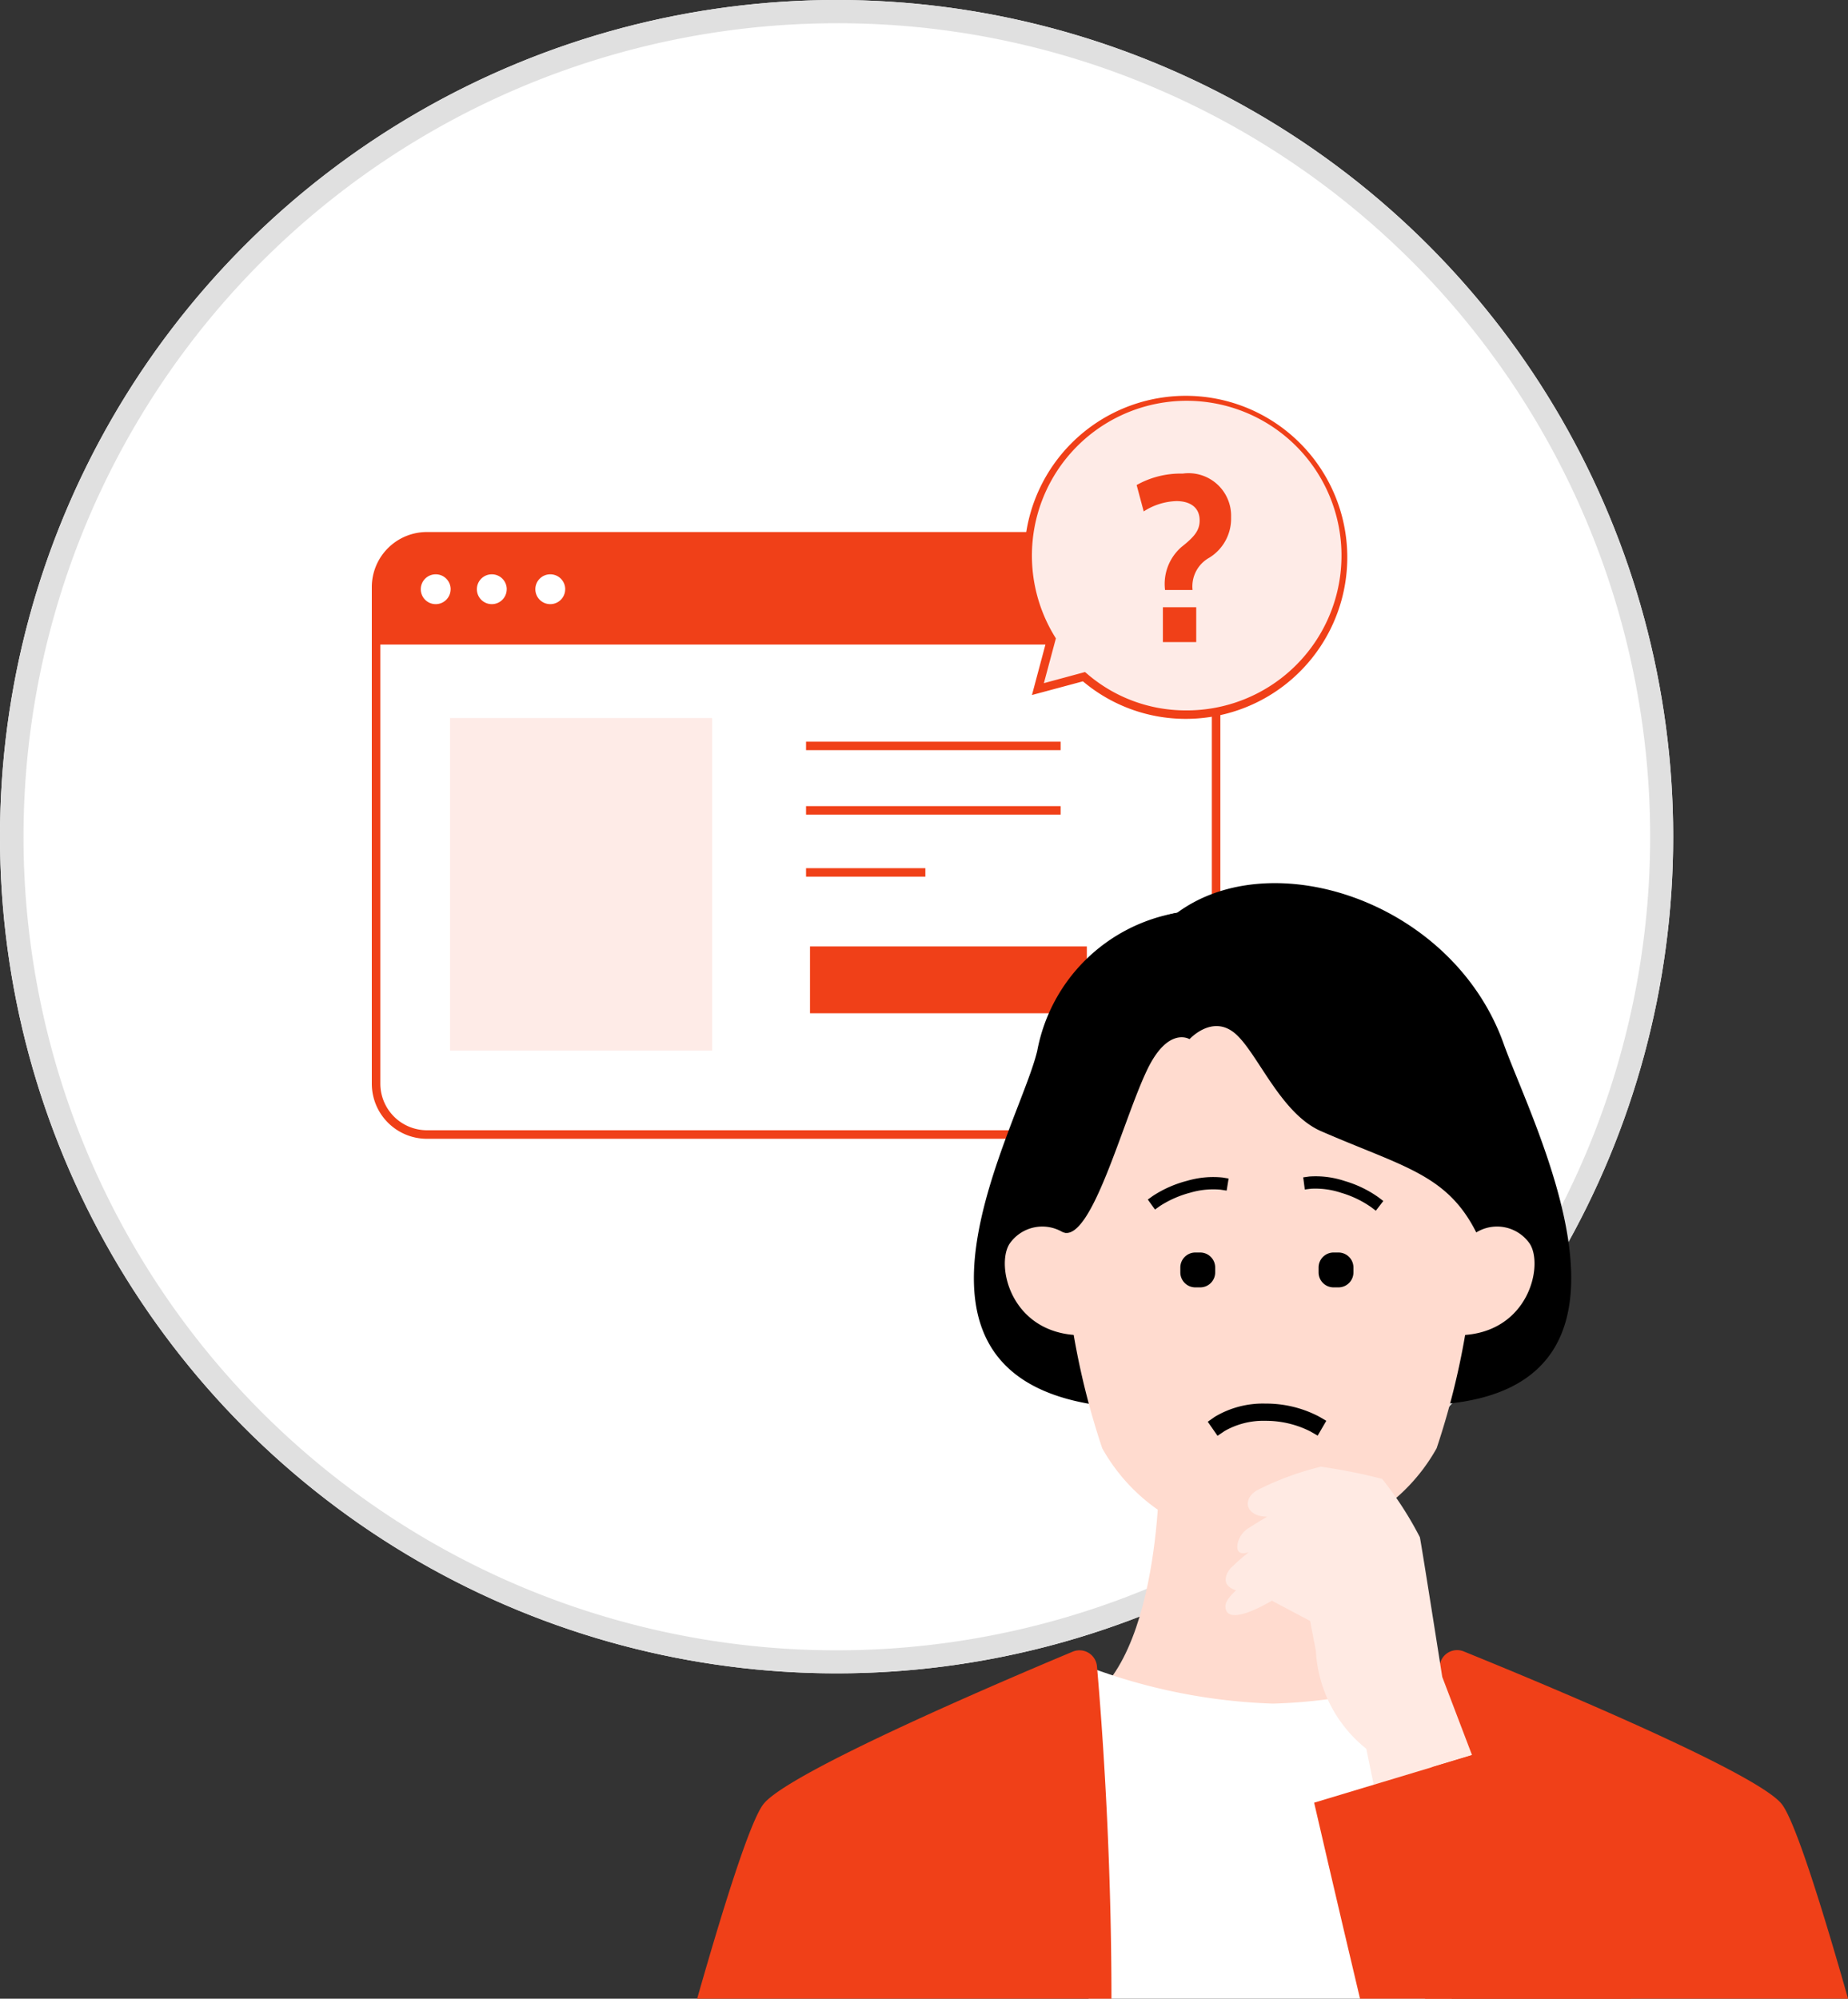
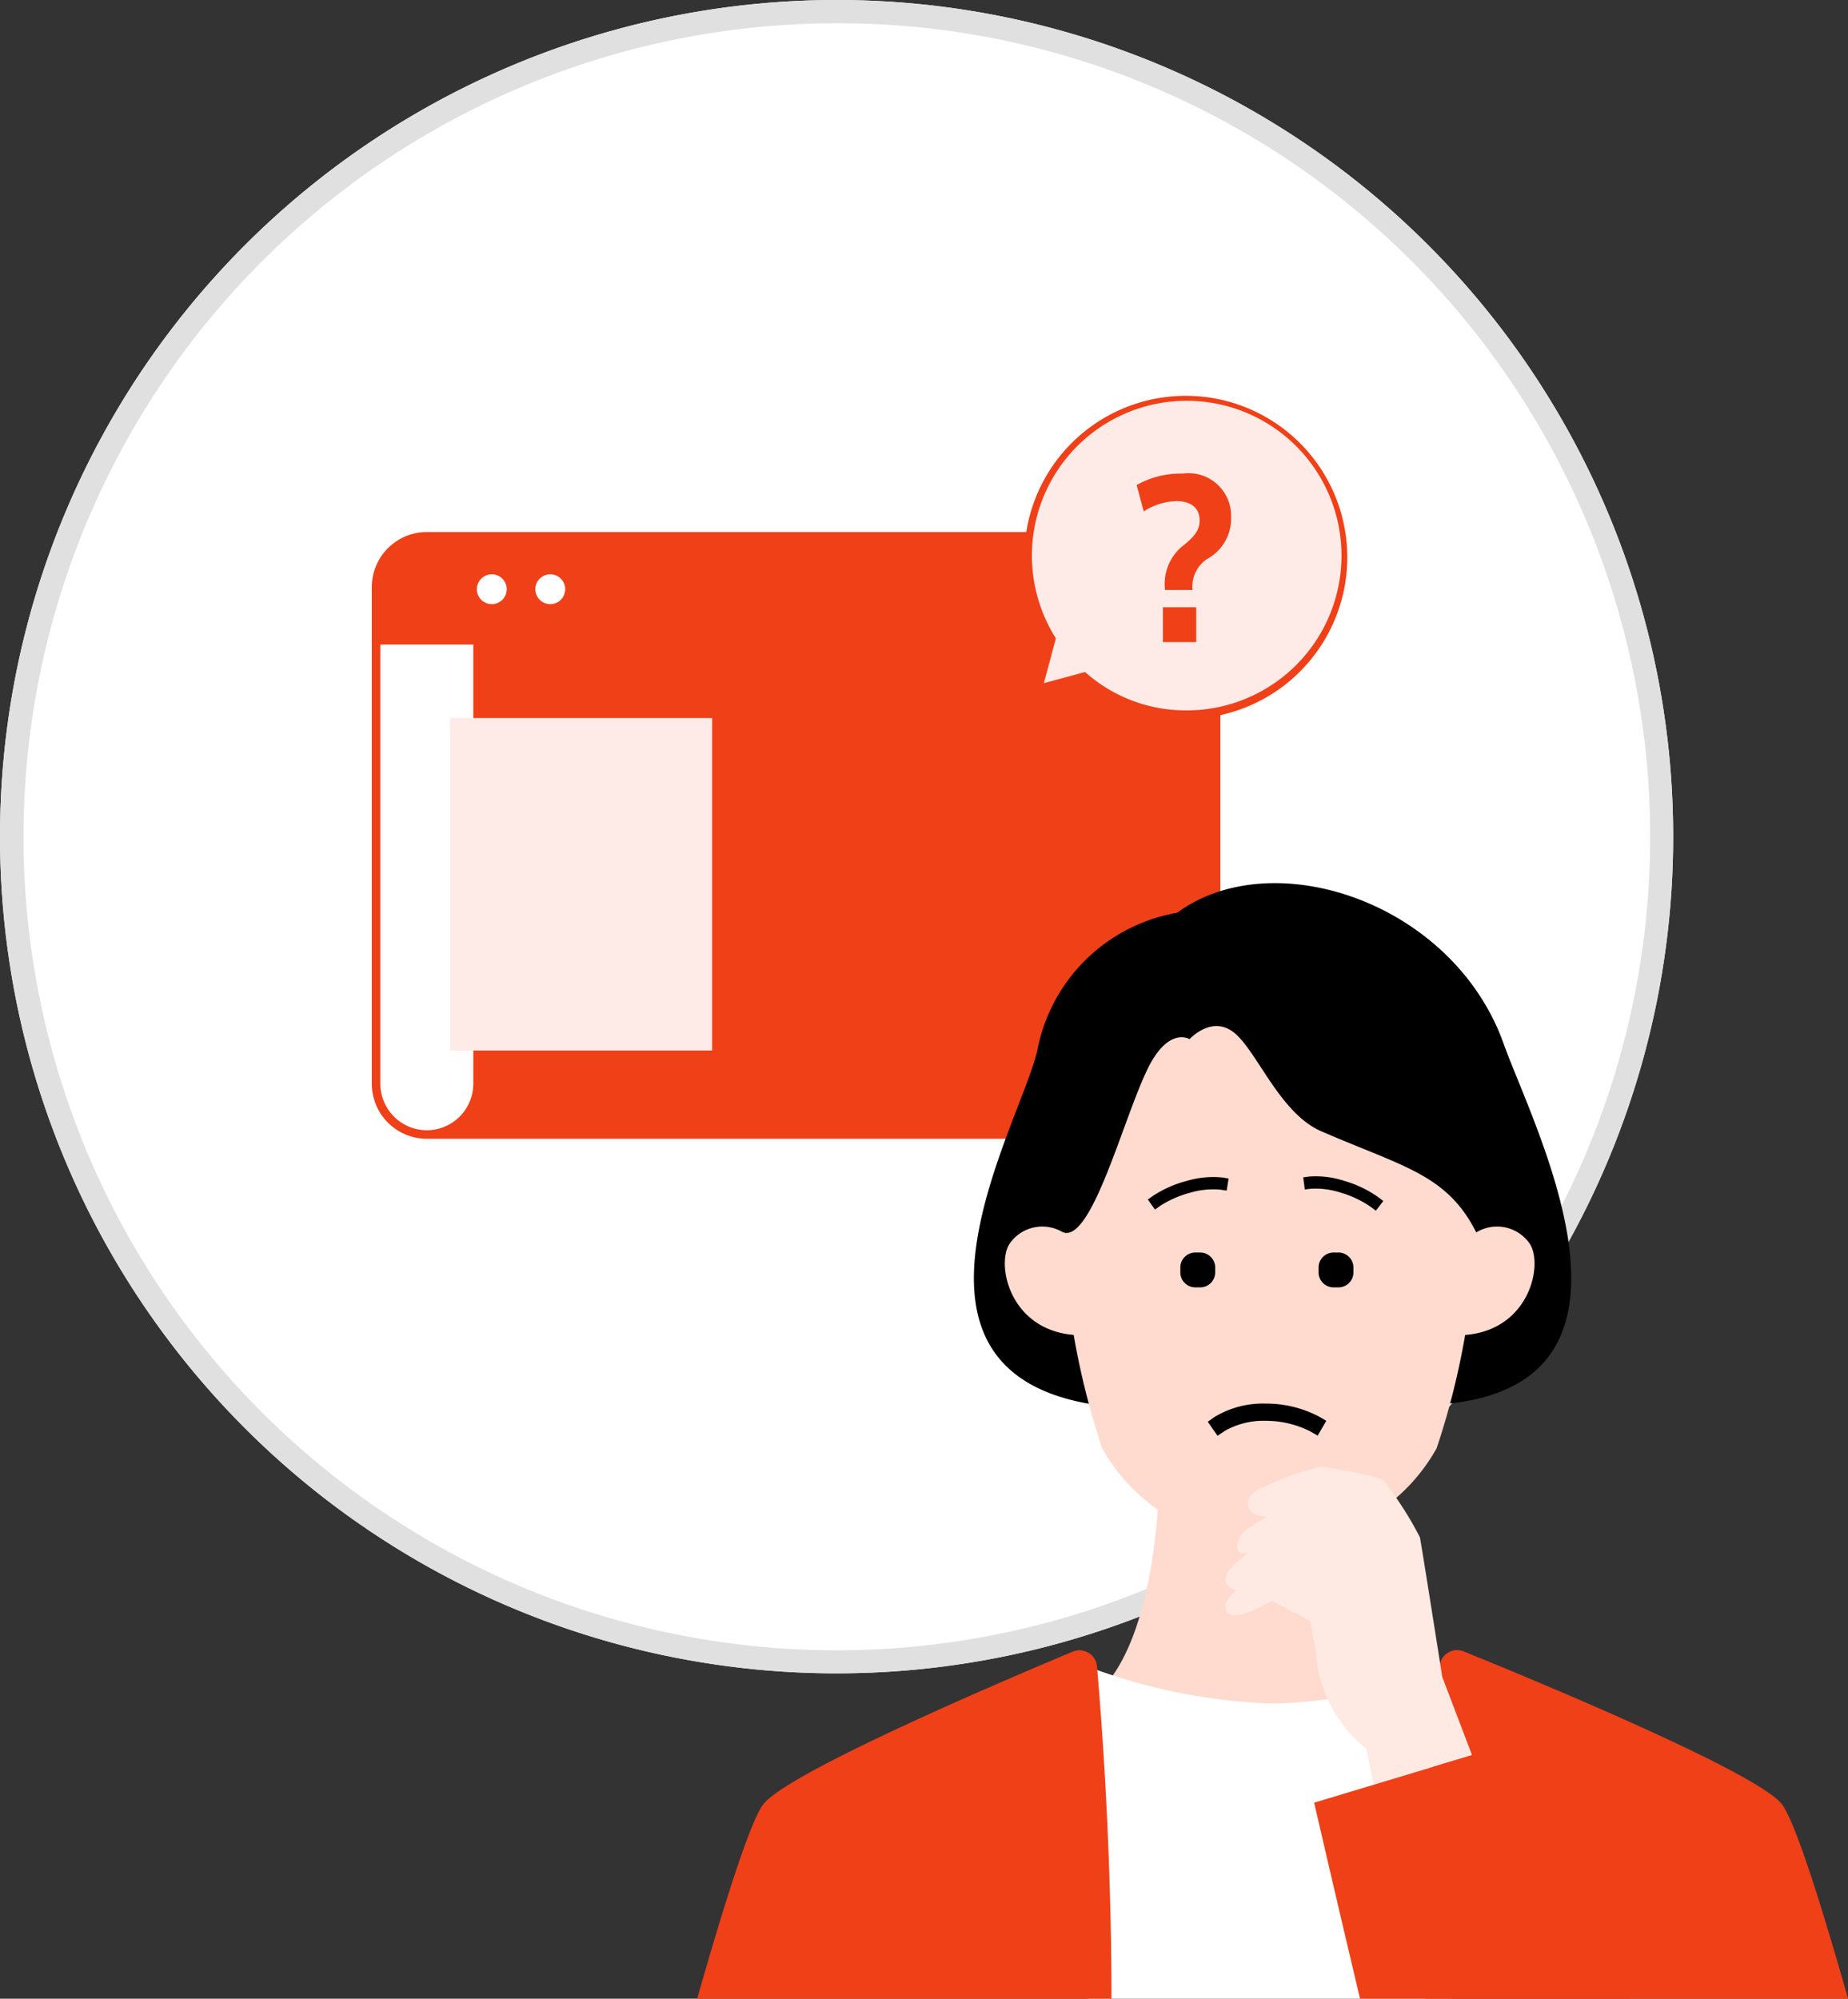
<svg xmlns="http://www.w3.org/2000/svg" width="79.523" height="86" viewBox="0 0 79.523 86">
  <rect x="0" y="0" width="79.523" height="86" fill="#333333" stroke="none" />
  <defs>
    <clipPath id="a">
      <rect width="41.977" height="32" fill="none" />
    </clipPath>
    <clipPath id="b">
      <rect width="49.523" height="48" fill="none" />
    </clipPath>
  </defs>
  <g transform="translate(-1200 -1184)">
    <circle cx="36" cy="36" r="36" transform="translate(1200 1184)" fill="#fff" />
    <path d="M36,1A35.009,35.009,0,0,0,22.377,68.25,35.009,35.009,0,0,0,49.623,3.75,34.78,34.78,0,0,0,36,1m0-1A36,36,0,1,1,0,36,36,36,0,0,1,36,0Z" transform="translate(1200 1184)" fill="#e0e0e0" />
    <g transform="translate(1216 1201)">
      <g transform="translate(0 0)" clip-path="url(#a)">
        <path d="M34.091,29.919H2.312A2.187,2.187,0,0,1,.125,27.733V6.36A2.187,2.187,0,0,1,2.312,4.175H34.091A2.185,2.185,0,0,1,36.276,6.36V27.733a2.185,2.185,0,0,1-2.185,2.185" transform="translate(0.057 1.899)" fill="#fff" />
-         <path d="M34.147,30.157H2.367A2.369,2.369,0,0,1,0,27.79V6.417A2.369,2.369,0,0,1,2.367,4.05h31.78a2.369,2.369,0,0,1,2.367,2.367V27.79a2.369,2.369,0,0,1-2.367,2.367M2.367,4.414a2.006,2.006,0,0,0-2,2V27.79a2.006,2.006,0,0,0,2,2h31.78a2.006,2.006,0,0,0,2-2V6.417a2.006,2.006,0,0,0-2-2Z" transform="translate(0 1.842)" fill="#f04018" />
+         <path d="M34.147,30.157H2.367A2.369,2.369,0,0,1,0,27.79V6.417A2.369,2.369,0,0,1,2.367,4.05h31.78a2.369,2.369,0,0,1,2.367,2.367V27.79a2.369,2.369,0,0,1-2.367,2.367M2.367,4.414a2.006,2.006,0,0,0-2,2V27.79a2.006,2.006,0,0,0,2,2a2.006,2.006,0,0,0,2-2V6.417a2.006,2.006,0,0,0-2-2Z" transform="translate(0 1.842)" fill="#f04018" />
        <path d="M36.276,8.835H.125V6.36A2.185,2.185,0,0,1,2.31,4.175h31.78A2.185,2.185,0,0,1,36.276,6.36Z" transform="translate(0.057 1.899)" fill="#f04018" />
        <rect width="11.28" height="14.305" transform="translate(3.365 13.896)" fill="#feebe7" />
-         <path d="M2.732,5.941A.642.642,0,1,1,2.091,5.3a.642.642,0,0,1,.642.642" transform="translate(0.659 2.411)" fill="#fff" />
        <path d="M4.391,5.941A.642.642,0,1,1,3.75,5.3a.642.642,0,0,1,.642.642" transform="translate(1.414 2.411)" fill="#fff" />
        <path d="M6.12,5.941A.642.642,0,1,1,5.479,5.3a.642.642,0,0,1,.642.642" transform="translate(2.201 2.411)" fill="#fff" />
        <line x2="10.954" transform="translate(18.685 15.095)" fill="#fff" />
        <rect width="10.954" height="0.364" transform="translate(18.686 14.913)" fill="#f04018" />
        <line x2="10.954" transform="translate(18.685 17.868)" fill="#fff" />
        <rect width="10.954" height="0.364" transform="translate(18.686 17.686)" fill="#f04018" />
        <line x2="5.134" transform="translate(18.685 20.538)" fill="#fff" />
        <rect width="5.134" height="0.364" transform="translate(18.686 20.356)" fill="#f04018" />
        <rect width="11.913" height="2.875" transform="translate(18.856 23.723)" fill="#f04018" />
        <path d="M26.184.125a6.751,6.751,0,0,0-5.769,10.31l-.578,2.156,1.98-.531A6.771,6.771,0,1,0,26.184.125" transform="translate(8.826 0.057)" fill="#feebe7" />
        <path d="M26.242,13.931a6.856,6.856,0,0,1-4.411-1.615l-2.193.589.637-2.386a6.95,6.95,0,1,1,5.967,3.412m-4.321-2.015.073.061a6.5,6.5,0,0,0,4.248,1.59A6.661,6.661,0,1,0,20.626,10.4l.042.067-.517,1.928Z" transform="translate(8.769 0)" fill="#f04018" />
        <path d="M22.621,2.814a3.857,3.857,0,0,1,1.98-.492A1.831,1.831,0,0,1,26.685,4.2a1.972,1.972,0,0,1-.936,1.74,1.411,1.411,0,0,0-.722,1.389H23.843a2.107,2.107,0,0,1,.711-1.852c.537-.426.778-.7.778-1.138,0-.611-.473-.834-1-.834a2.749,2.749,0,0,0-1.407.444Zm2.564,6.758H23.75v-1.5h1.435Z" transform="translate(10.291 1.056)" fill="#f04018" />
      </g>
    </g>
    <g transform="translate(1230 1222)">
      <g transform="translate(0 0)" clip-path="url(#b)">
        <path d="M23.822,39.407l9.532-5.146C28.6,34.305,28.6,24.144,28.6,24.144H19.048s0,10.161-4.758,10.118Z" transform="translate(0.834 1.408)" fill="#ffdbcf" />
        <path d="M31.472,22.413c9.68-.835,3.866-11.892,2.575-15.507C31.87.81,24.109-1.756,20,1.275a7.412,7.412,0,0,0-6.02,5.933c-.75,3.215-7.046,13.8,2.508,15.239Z" transform="translate(0.656 0)" />
        <path d="M31.541,31.862a22.47,22.47,0,0,1-7.689,1.581,24.813,24.813,0,0,1-7.938-1.581V46.141H31.541Z" transform="translate(0.928 1.859)" fill="#fff" />
        <path d="M33.492,12.273S34.675,1.091,23.805,1.091s-9.687,11.182-9.687,11.182l1.266,7.114a32.955,32.955,0,0,0,1.225,4.864,7.957,7.957,0,0,0,7.2,4.075A7.957,7.957,0,0,0,31,24.252a32.979,32.979,0,0,0,1.226-4.868Z" transform="translate(0.821 0.063)" fill="#ffdbcf" />
        <path d="M17.828,46.18c0-6.513-.428-12.083-.623-14.3a.756.756,0,0,0-1.044-.632C13.149,32.508,3.915,36.441,2.85,37.81c-.579.745-1.747,4.5-2.85,8.37Z" transform="translate(0 1.819)" fill="#f04018" />
        <path d="M47.8,46.181c-1.1-3.872-2.27-7.625-2.85-8.37-1.068-1.374-10.626-5.331-13.69-6.574a.755.755,0,0,0-1.036.634c-.2,2.208-.628,7.785-.628,14.311Z" transform="translate(1.726 1.819)" fill="#f04018" />
        <path d="M20.407,6.688s.962-1.067,1.936-.271,1.956,3.454,3.724,4.225c3.538,1.54,5.421,1.852,6.683,4.361l2.138-.116V13.271s.166-7.935-5.189-11.1a10.727,10.727,0,0,0-9.826-.924s-6.35.951-6.545,11.218v2.015L14.967,15c1.225.424,2.548-4.736,3.6-6.955.915-1.943,1.845-1.36,1.845-1.36" transform="translate(0.778 0.028)" />
        <path d="M29.848,26.761a15,15,0,0,0-1.625-2.511,23.706,23.706,0,0,0-2.636-.526,12.673,12.673,0,0,0-2.674.977c-.744.369-.595,1.173.367,1.173-.242.139-.493.294-.805.493A1.041,1.041,0,0,0,22,27.05c-.039.233.007.507.488.352v0a8.914,8.914,0,0,0-.8.706s-.581.667.247.936c-.268.25-.466.5-.457.7.033.773,1.325.142,2-.254l1.646.871.248,1.287a5.773,5.773,0,0,0,2.169,4.213l.319,1.547,4.231-1.275L30.81,32.77s-.863-5.493-.962-6.008" transform="translate(1.253 1.384)" fill="#ffeae3" />
        <path d="M27.061,45.971c-1.046-4.4-1.975-8.435-1.975-8.435l9.142-2.755,4.492,11.19Z" transform="translate(1.464 2.029)" fill="#f04018" />
        <path d="M31.118,18.635c2.876-.121,3.526-2.978,2.94-3.922a1.709,1.709,0,0,0-2.308-.5l-.984.34-.279,4.133Z" transform="translate(1.779 0.814)" fill="#ffdbcf" />
        <path d="M15.646,18.635c-2.876-.121-3.525-2.978-2.94-3.922a1.711,1.711,0,0,1,2.309-.5l.983.34.279,4.133Z" transform="translate(0.73 0.814)" fill="#ffdbcf" />
        <path d="M21.181,22.545l-.419-.605.3-.211a4.033,4.033,0,0,1,2.181-.57,4.9,4.9,0,0,1,2.3.555l.319.186-.371.638-.32-.184a4.238,4.238,0,0,0-1.925-.454,3.36,3.36,0,0,0-1.761.44Z" transform="translate(1.211 1.234)" />
        <path d="M26.121,16.517h-.208a.645.645,0,0,1-.646-.646v-.208a.645.645,0,0,1,.646-.646h.208a.645.645,0,0,1,.646.646v.208a.645.645,0,0,1-.646.646" transform="translate(1.474 0.876)" />
        <path d="M20.5,16.517h-.208a.645.645,0,0,1-.646-.646v-.208a.645.645,0,0,1,.646-.646H20.5a.645.645,0,0,1,.646.646v.208a.645.645,0,0,1-.646.646" transform="translate(1.146 0.876)" />
        <path d="M27.767,13.4l-.211-.16a4.427,4.427,0,0,0-1.285-.613,3.509,3.509,0,0,0-1.3-.174l-.261.033-.068-.522.26-.036a3.939,3.939,0,0,1,1.521.192,4.87,4.87,0,0,1,1.454.7l.211.161Z" transform="translate(1.438 0.695)" />
        <path d="M18.632,13.346l-.308-.429.215-.155a4.908,4.908,0,0,1,1.476-.651,3.969,3.969,0,0,1,1.526-.142l.26.043-.085.52-.259-.04a3.488,3.488,0,0,0-1.306.129,4.509,4.509,0,0,0-1.3.57Z" transform="translate(1.069 0.697)" />
      </g>
    </g>
  </g>
</svg>